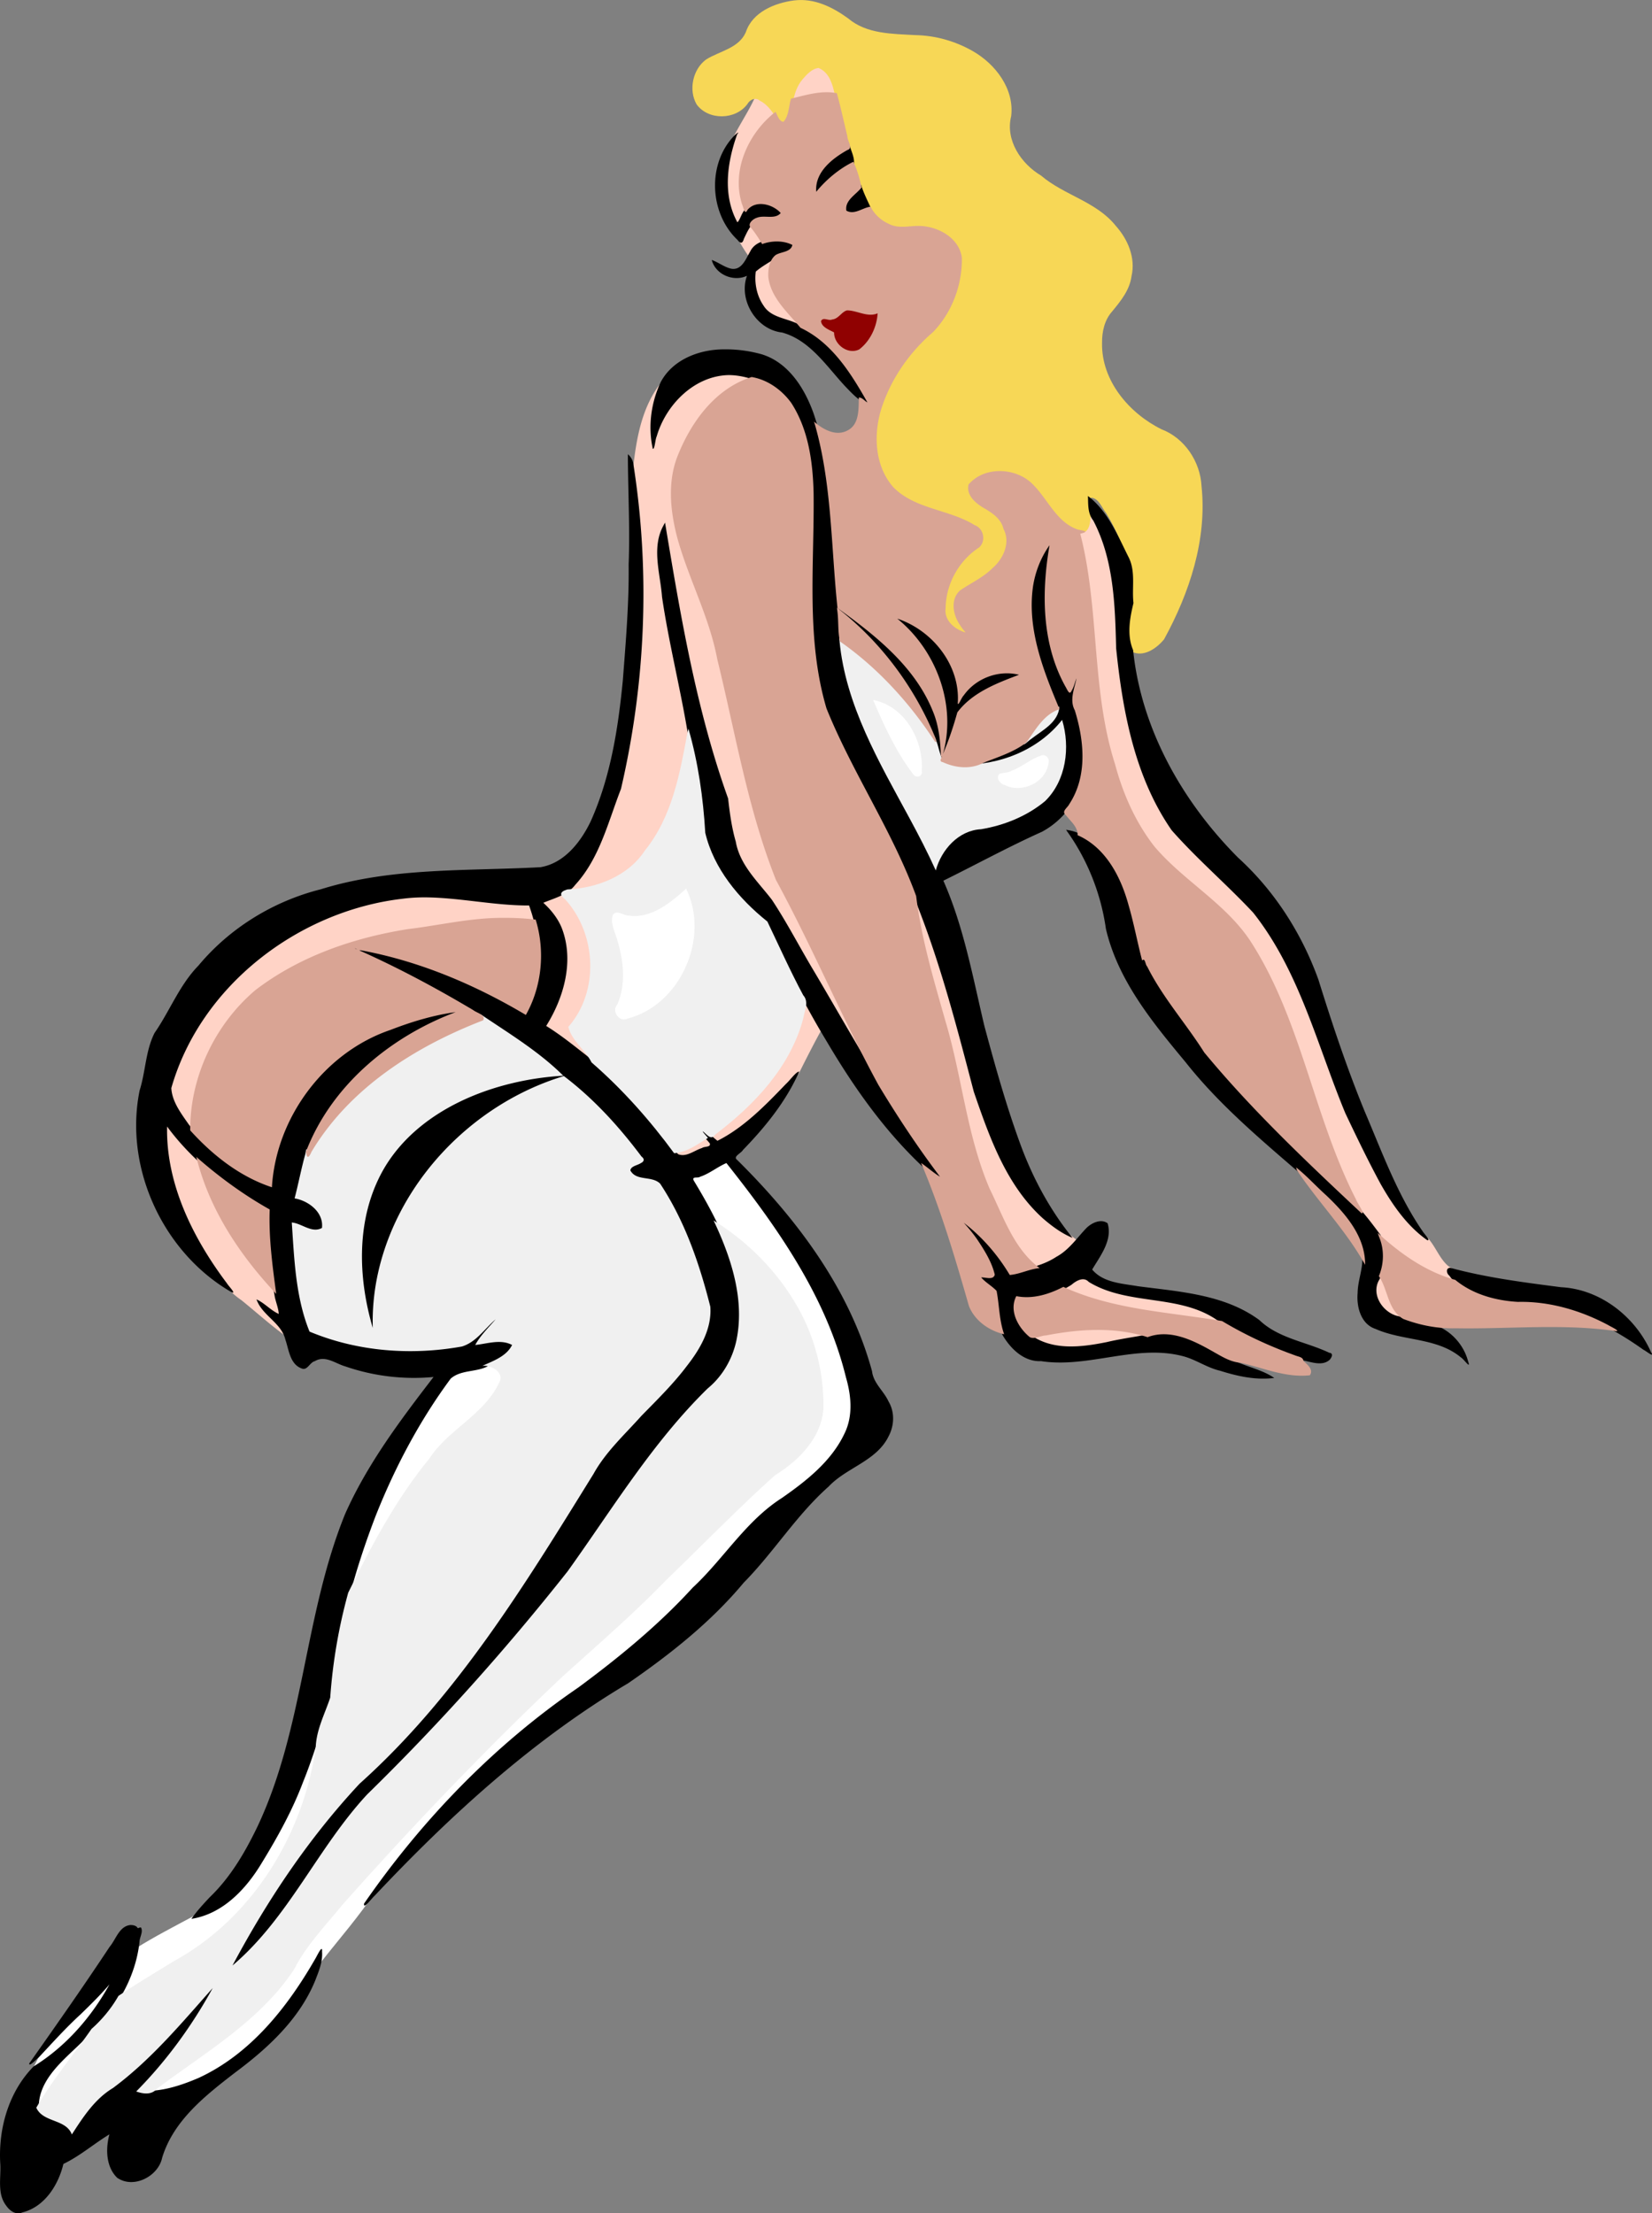
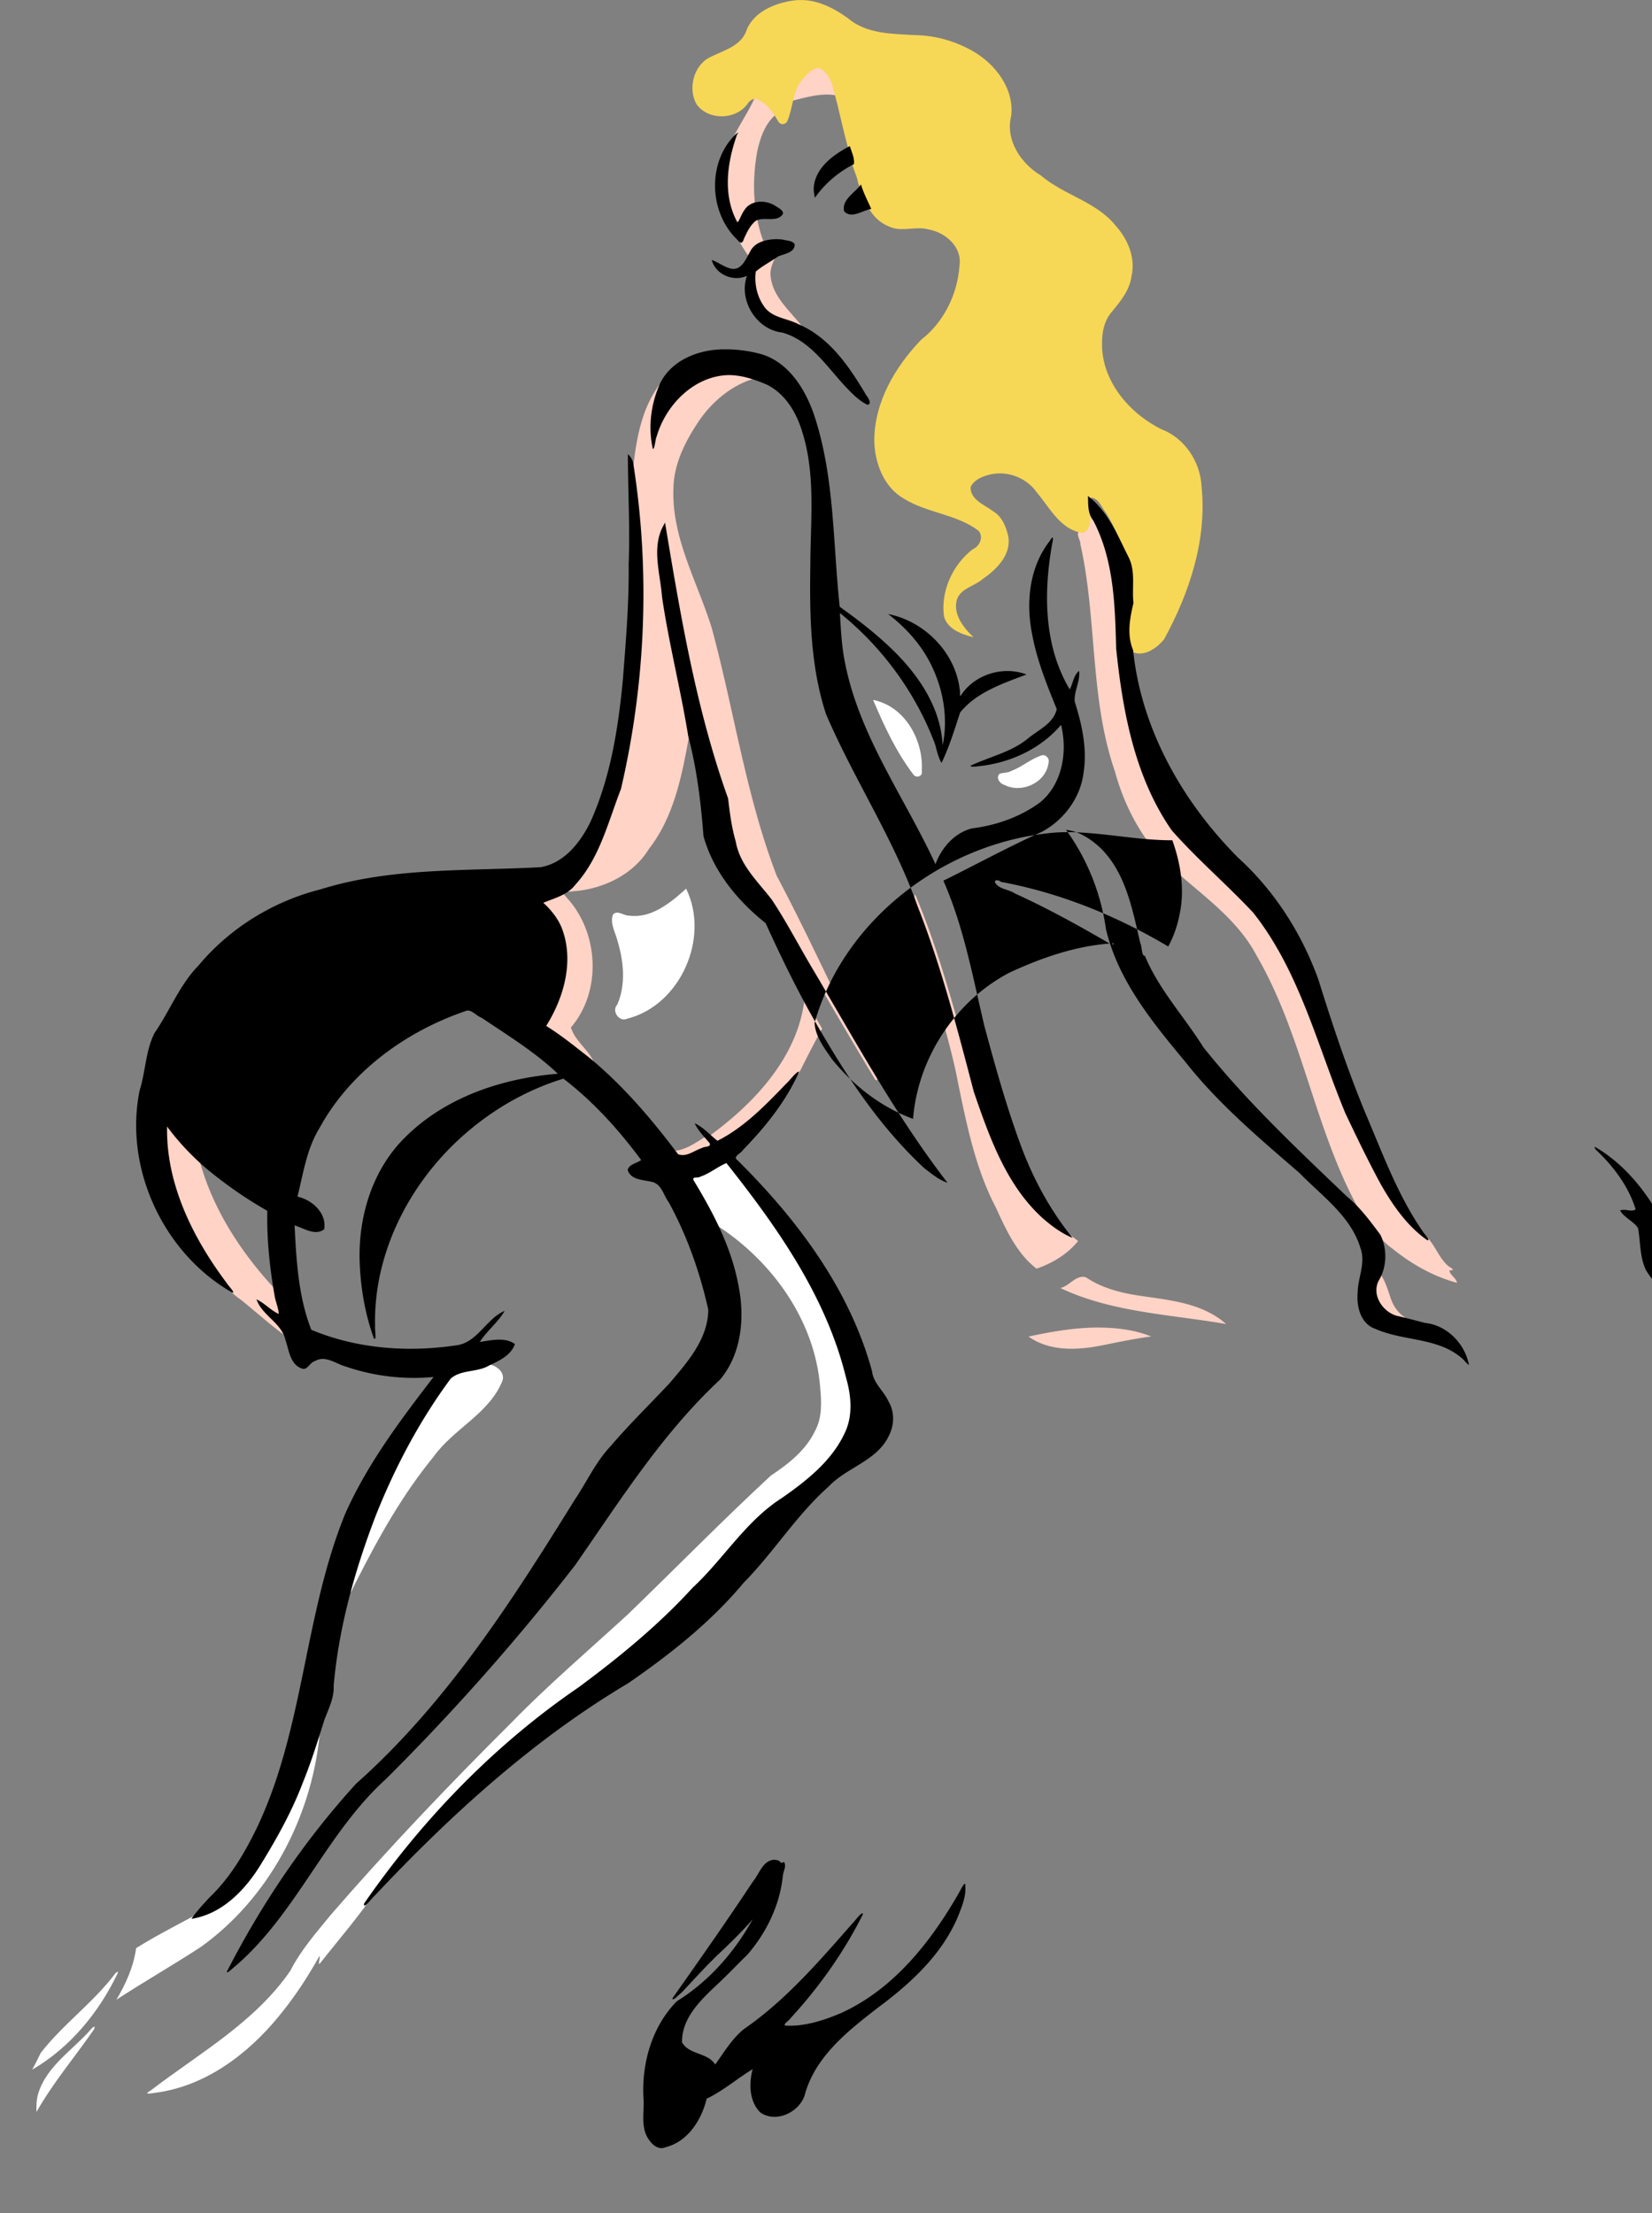
<svg xmlns="http://www.w3.org/2000/svg" height="1887.4pt" width="1409.2pt" viewBox="0 0 1409.187 1887.377">
  <rect x="0" y="0" width="1409.187" height="1887.377" fill="#808080" stroke="none" />
  <path d="M696.848 55.696c-12.508 5.027-20.145 17.828-22.613 30.617 13.053-3.119 26.617-7.578 40.084-4.771-2.043-9.953-5.772-23.921-17.471-25.846zm-52.797 27.16c-7.412 16.717-19.472 31.486-24.334 49.346-7.544 31.335 2.111 65.282 21.885 90.248 2.105-5.618 8.645-8.833 10.602-13.994-9.848-24.96-11.034-52.97-6.303-79.137 2.552-11.773 6.754-24.397 16.598-32.168-4.235-6.753-10.465-12.437-18.043-15.139l-.404.844zm15.775 135.84c-5.403 4.592-12.897 6.99-17.29 12.562-1.585 15.324 3.96 34.125 19.39 40.32 8.247 2.33 16.226 5.695 23.996 9.167-10.328-14.472-26.952-26.701-28.623-45.637-.613-6.535 2.54-12.428 5.277-18.088l-2.75 1.676zm-39.87 99.197c-29.982 1.543-54.223 26.807-61.987 54.644-1.016 5.396-.837-3.577-1.045-5-.676-13.772 3.047-27.115 7.298-39.997-1.34-.752-4.09 3.991-5.539 6.137-13.03 20.838-16.578 45.972-19.102 69.895 12.614 89.857 8.88 182.33-12.426 270.59-11.758 29.919-19.504 63.93-44.9 85.817.69 1.046 6.697-.075 9.578-.186 24.301-2.51 48.607-14.484 61.65-35.775 22.112-28.333 28.607-64.81 34.877-99.25-6.807-44.855-19.156-88.71-23.917-133.86-1.84-12.906-3.714-26.739 1.836-39.04 12.97 77.801 26.405 156.12 53.213 230.57 1.304 17.208 4.71 34.484 11.082 50.541 9.308 18.893 26.953 32.071 35.974 51.195 26.499 45.706 52.77 91.547 80.168 136.72 5.04 2.304-2.798-8.587-3.758-11.539-27.47-53.79-52.06-109.1-80.39-162.47-26.23-68.11-36.32-140.82-55.34-210.96-12.08-39.394-34.435-77.023-32.758-119.44.306-21.677 10.927-41.846 22.979-59.274 11.521-16.05 27.741-29.365 47.086-34.693-7.771-3.177-16.134-5.041-24.561-4.619zm308.95 118.82c-1.606 5.8.463 14.91-7.524 16.338-4.553 1.268.453 7.464.216 11.057 14.324 63.91 7.846 131.43 29.51 193.93 7.234 26.58 20.03 52.064 38.595 72.521 27.55 27.87 63.325 48.643 82.112 84.192 40.122 68.912 49.711 150.78 89.201 219.97 8.349 10.67 15.708 22.342 26.974 30.25 16.172 13.1 34.721 23.56 54.893 28.995-.835-4.244-6.009-6.644-6.549-10.523 6.445-.411.796-2.13-1.673-4.437-8.993-8.327-11.796-21.796-22.824-28.266-29.43-26.235-42.925-64.336-60.792-98.417-24.468-57.767-39.168-121.17-77.856-171.93-12.445-15.654-28.292-28.226-42.157-42.587-14.828-15.142-31.445-29.263-40.904-48.641-23.548-43.21-31.948-92.853-36.348-141.39-.36-38.693-3.248-79.633-24.246-113.33-.21.758-.418 1.517-.627 2.275zm-450.3 324.78c-5.733 3.615-13.17 3.995-18.7 8.356 18.829 13.462 25.018 38.789 20.98 60.73-2.547 16.02-8.819 31.388-17.756 44.94 15.776 9.449 29.575 21.709 44.4 32.482-4.243-12.22-16.723-19.404-20.535-31.801 25.987-30.358 23.919-78.771-1.729-108.67-2.059-1.867-4.21-5.962-6.66-6.035zm301.32 4.035c6.062 54.245 27.328 105.21 37.447 158.62 7.453 35.923 14.844 72.484 31.957 105.3 8.774 19.012 17.82 39.318 34.874 52.427 13.55-4.662 26.38-12.356 35.482-23.586-4.919-3.578-9.304-7.578-14.854-10.276-32.96-21.085-50.605-58.042-63.722-93.449-11.782-29.595-17.417-61.066-26.53-91.51-9.586-33.404-19.841-66.793-33.3-98.827-1.235-2.704-1.178-.237-1.354 1.302zm-421.3-2.261c-78.405 3.548-153.87 48.66-193.87 116.24-9.034 15.477-16.357 32.112-20.876 49.44 2.394 14.433 11.954 26.176 20.365 37.618-.882-49.11 23.11-98.388 63.38-126.99 42.16-28.828 92.697-42.931 143.01-48.311 28.584-5.57 57.963-8.617 86.913-4.968-1.92-5.263-2.098-12.48-5.697-16.398-31.211.863-61.937-7.331-93.217-6.631zm327.39 90.799c-5.64 42.17-34.303 77.152-66.372 103.42-4.9 4.042-9.947 7.904-15.061 11.672 3.327 2.02 6.564 8.463 10.635 4.564 25.899-14.817 46.736-36.9 66.452-58.833 6.357-12.637 12.714-25.286 19.605-37.654-4.943-8.727-10.21-17.274-14.824-26.186l-.434 3.012zm-545.4 103.36c-2.034 49.043 20.118 95.52 48.48 134.25 4.386 6.92 10.117 12.517 16.883 17.106 12.95 10.492 25.36 21.72 38.926 31.466-3.288-11.443-14.982-17.794-20.977-26.8 5.219 3.821 10.157 8.534 16.637 10.093-1.129-8.096-3.868-15.94-5.602-23.838-29.426-31.583-53.855-69.042-65.004-111.01-10.246-11.036-21.463-21.451-29.23-34.455l-.111 3.181zm461.25 11.836c-8.617 5.34-17.372 11.779-27.94 12.268 1.96 6.34 9.696 6.62 14.719 4.037 5.812-2.552 11.66-5.095 17.703-6.885 3.908-2.953-1.702-9.249-4.48-9.42zm574.63 118.28c-7.687 9.6-4.57 24.314 5.079 31.324 5.728 4.586 13.178 7.277 20.553 6.623-8.28-3.692-13.866-11.368-16.312-19.907-2.34-6.606-4.316-13.518-8.48-19.27l-.564.826-.275.404zm-253.17 1.275c-7.367.627-11.77 7.986-18.85 9.574 44.22 20.905 94.033 22.452 141.44 30.717-20.541-18.288-49.115-20.433-75.023-24.352-15.481-2.367-31.17-6.479-44.306-15.353a8.09 8.09 0 00-3.258-.586zm10.433 43.29c-19.027.343-37.845 3.675-56.398 7.683 18.594 13.2 42.756 11.587 63.969 7.256 13.509-2.749 27.048-5.53 40.684-7.344-15.196-6.112-31.995-7.777-48.254-7.596z" fill="#ffd3c6" />
  <path d="M677.548.327c-16.69 2.166-35.72 9.898-41.4 27.222-6.003 13.688-22.393 15.993-33.834 23.174-11.424 8.412-15.156 26.09-8.086 38.307 10.053 13.775 33.185 13.383 43.258-.223 2.163-3.829 6.937-6.218 10.666-2.923 7.456 3.711 11.705 10.95 15.805 17.775 1.967 3.53 6.882 2.563 7.928-1.133 4.714-11.43 4.219-24.984 12.66-34.816 3.553-4.19 8.204-9.292 13.762-9.736 11.85 5.027 12.546 19.574 15.775 30.219 3.925 15.994 7.298 32.163 12.262 47.857.43 6.675 4.45 12.726 5.53 19.45 4.565 14.578 10.796 31.578 26.313 37.566 10.92 5.336 22.912-.619 34.116 2.65 14.185 2.536 28.427 14.865 26.19 30.433-1.621 24.497-13.208 48.459-32.76 63.586-22.155 23.05-39.926 53.217-39.939 86.002.315 19.208 8.144 39.958 25.66 49.758 19.762 12.105 44.752 12.983 63.303 27.174 4.524 5.442.83 13.21-5.064 15.74-17.127 13.2-27.441 35.82-24.428 57.402 3.137 10.988 15.296 15.126 25.217 17.672-8.721-8.233-18.344-20.466-13.916-33.117 3.825-8.947 14.73-10.524 21.545-16.482 11.63-7.991 24.182-20.211 22.129-35.642-1.791-8.563-5.224-17.585-13.148-22.296-7.263-5.542-19.524-9.66-19.129-20.667 3.352-6.921 12.245-10.032 19.604-11.2 13.834-2.063 28.692 4.106 36.799 15.819 10.741 12.545 19.271 30.28 36.836 34.229 6.954 1.627 9.014-7.288 8.92-12.467 1.68-5.65-.867-11.915.463-17.271 6.802.461 9.198 8.624 13.035 13.238 9.334 15.203 15.998 32.003 20.572 49.203 1.798 10.959 3.248 22.398-.555 33.115-2.83 11.603-3.73 24.784 1.543 35.676 10.225 5.248 21.452-2.657 27.816-10.477 21.634-39.537 36.713-84.868 31.937-130.48-1.036-20.942-14.399-41.1-34.246-48.627-27.635-13.69-51.275-41.532-50.623-73.601-.103-9.592 2.058-19.584 8.75-27.018 7.279-8.818 14.852-18.181 16.392-29.913 3.627-15.553-3.117-31.472-13.46-42.944-16.437-20.632-44.162-26.096-63.676-42.8-17.12-10.16-30.68-30.27-25.51-50.72 2.78-23.338-13.5-44.5-32.9-55.537-14.83-8.45-31.62-13.225-48.72-13.548-19.6-1.165-41.55-.782-57.43-14.26-13.45-9.724-28.82-17.38-45.95-15.354z" fill="#f7d756" />
  <path d="M619.548 989.687c-9.785 3.87-17.802 12.19-28.574 12.867-4.24 3.15 1.394 8.528 2.818 11.557 5.986 9.852 11.118 20.267 16.746 30.258 47.648 30.384 84.634 81.37 89.105 138.87 1.135 12.336 1.77 25.523-4.3 36.822-7.915 16.68-22.807 28.331-37.81 38.303-41.603 38.488-81.235 79.043-122.02 118.38-33.182 30.461-67.535 59.721-99.017 92.012-53.218 52.95-105.08 107.33-154.25 164.06-12.423 15.222-25.605 30.12-34.555 47.748-30.123 43.92-77.782 70.43-119.23 102.2-6.746 3.866.171 2.373 4.072 1.903 42.41-5.527 78.706-32.726 105.17-65.093 13.282-16.038 24.753-33.515 34.878-51.693.824 2.572-2.51 10.266 1.362 5.216 15.705-20.025 32.613-39.145 46.58-60.459 49.396-68.825 110.41-129.57 180.87-176.8 33.587-25.758 66.238-53.02 94.751-84.399 25.68-24.907 44.952-56.932 76.447-75.312 21.797-16.278 45.117-35.01 52.961-62.27 5.59-19.625-2.103-39.582-7.22-58.42-19.629-61.99-58.09-115.65-98.09-166.05l-.698.29zm-204.74 173.63c-10.706 5.77-26.036 2.476-33.893 13.373-38.723 54.35-66.804 116.04-83.635 180.56.708 5.809 5.104-6.54 7.004-9.368 18.784-37.094 39.27-73.624 65.744-105.87 16.98-23.725 47.348-36.465 58.59-64.59 2.567-8.084-6.827-14.215-13.811-14.107zm-144.21 316.68c-11.398 35.142-25.2 69.785-45.13 100.96-13.046 23.513-32.424 47.591-60.306 53.005-16.437 8.827-33.471 17.576-49.033 27.336-2.128 15.713-8.776 30.38-16.824 43.982 23.639-15.386 48.15-29.424 71.772-44.813 58.007-41.425 94.103-109.7 101.46-180.04-.589-2.82.07-3.54-1.943-.425zm-172.1 202.7c-18.708 24.946-44.654 43.392-63.737 67.915-2.305 4.843-4.694 9.645-7.298 14.335 32.261-18.698 56.948-48.874 72.884-82.165.99-2.55-.765-.79-1.849-.085zm-19.816 46.58c-15.506 18.295-38.828 32.022-46.123 56.207-1.471 5.029-1.634 10.311-1.432 15.512 14.145-24.978 32.82-46.95 49.133-70.496.608-2.771 1.23-2.756-1.578-1.222z" fill="#fff" />
-   <path d="M626.668 115.387c-23.646 23.948-21.7 66.51 2.559 89.32 2.38 3.319 4.252 2.867 5.253-.873 2.643-5.66 5.415-11.918 10.467-15.7 7.008-3.572 17.544 1.897 22.752-5.456 1.21-3.394-4.216-5.57-6.818-7.432-8.218-4.985-20.921-4.726-26.184 4.387-2.288 2.921-3.833 8.6-5.709 9.904-12.766-23.273-8.698-51.18-.156-75.074 2.866-3.62-2.08.795-2.164.924zm97.205 9.748c-13.39 7.131-28.204 18.015-29.705 34.371-.237 3.074.318 6.132.998 9.116 8.472-12.147 20.075-21.942 33.262-28.673.628-5.394-2.022-10.352-3.498-15.37l-.885.466-.172.09zm9.434 33.54c-5.078 6.232-15.417 12.04-13.256 21.522 6.332 6.802 15.847-.938 23.159-2.03-2.691-6.071-6.712-13.722-8.775-20.86l-.637.77-.492.597zm-72.72 45.31c-7.894.469-16.932 2.702-20.661 10.502-3.688 6.138-7.154 16.27-16.186 14.648-6.009-1.331-10.852-5.442-16.61-7.459 3.253 12.51 18.565 18.921 30.045 13.512-7.405 20.675 8.003 45.914 29.914 48.355 23.412 6.38 37.48 28.078 53.066 45.018 5.945 6.27 12.043 12.943 19.848 16.652 4.18-.88.42-6.234-.988-8.043-14.279-24.124-31.199-49.35-57.973-60.725-9.935-5.249-23.194-5.38-29.689-15.77-5.78-8.344-7.95-19.182-6.656-29.067 5.783-5.025 12.775-8.468 18.982-12.883 4.936-2.303 14.224-3.03 14.221-10.227-1.234-3.287-6.713-3.211-10.039-4.148a38.133 38.133 0 00-7.273-.365zm-43.042 93.928c-20.815.002-43.531 8.524-53.832 27.721-8.367 17.514-11.093 38.142-6.86 57.111 1.739.457 1.955-7.747 3.328-10.646 7.828-26.883 31.878-51.45 61.051-52.234 11.437-.065 22.501 3.676 32.928 8.172 15.903 7.865 25.324 24.005 30.227 40.445 11.454 36.335 6.976 74.926 6.87 112.4-.712 42.923-.152 86.95 13.364 128.12 23.847 55.584 57.805 106.43 78.046 163.6 20.232 51.442 34.033 105.07 48.02 158.44 13.335 38.716 27.705 79.807 58.976 108 7.624 6.615 15.925 12.742 25.293 16.621-19.223-23.7-33.875-50.857-44.413-79.489-12.187-33.154-21.68-67.205-30.854-101.28-9.898-41.714-17.536-84.433-34.975-123.87 28.062-13.836 55.533-28.89 84.053-41.695 19-10.195 33.069-29.28 35.615-50.866 3.08-20.365-1.55-40.923-7.659-60.245-.655-8.932 4.86-17.109 3.778-26.11-4.915 3.912-5.093 10.615-8.016 15.724-21.78-36.344-22.322-80.88-15.425-121.51.676-4.194 2.877-12.35-1.657-4.926-17.479 22.344-20.456 52.696-14.897 79.78 4.054 22.01 12.553 42.934 20.906 63.509-2.732 12.513-16.227 17.93-25.096 25.527-14.056 11.315-32.371 15.159-48.371 22.748-.393 1.466 5.258.559 7.545.377 26.364-2.866 52.26-14.787 69.596-35.189 5.714 22.813 1.194 50.474-17.889 66.113-16.904 12.403-37.22 19.556-57.906 22.131-14.96 3.662-26.148 16.491-31.318 30.559-26.207-56.773-64.718-108.93-77.047-171.21-2.945-14.146-3.627-28.59-4.484-42.967 36.308 29.257 64.884 68.326 81.217 111.95 1.452 5.416 2.717 10.958 5.445 15.916 6.698-13.781 11.15-28.6 15.893-43.023 14.166-17.489 36.402-24.702 56.625-32.445-19.8-7.546-44.01-.199-55.777 17.553-1.58 2.828-.57-3.398-1.193-4.713-3.607-31.576-30.191-58.409-61.035-64.367 16.469 12.641 30.64 28.811 38.837 48.011 8.829 19.864 12.052 42.48 7.647 63.938-1.63-34.003-22.912-63.385-47.164-85.695-12.706-11.838-26.532-22.4-40.648-32.488-5.935-54.913-4.273-111.71-22.217-164.65-7.588-21.462-21.496-43.76-44.518-50.699-10.4-2.871-21.213-4.332-32.007-4.136zm-81.947 91.996c.156 30.5 1.821 60.99.652 91.49.379 33.008-2.442 65.99-4.969 98.865-3.985 40.975-10.459 82.512-27.486 120.32-8.48 17.546-22.425 35.513-42.721 38.934-62.6 3.445-126.85-.1-187.47 18.85-40.416 10.16-77.613 32.99-104.32 65.051-16.16 16.523-24.419 38.65-37.432 57.424-7.741 15.277-7.63 32.935-12.74 49.012-13.511 66.214 20.15 138.53 78.481 172.13 4.432 1.863-2.9-5.56-4.012-7.591-28.908-38.434-52.038-84.634-51.068-133.74 9.602 13.03 20.872 24.918 33.078 35.486 16.388 13.61 33.887 25.91 52.432 36.406-.53 24.64 2.128 49.333 6.416 73.555 1 4.635 3.25 10.362 3.326 14.393-6.956-3.119-12.002-9.264-18.965-12.416 4.854 13.88 21.15 19.803 24.662 34.414 2.946 8.525 3.859 20.775 13.68 24.41 5.024 2.305 6.883-5.006 11.445-6.164 8.933-5.296 17.606 2.153 26.06 4.516 24.03 8.312 49.853 11.375 75.167 9.003-28.24 36.675-56.454 74.178-75.37 116.68-35.196 86.364-35 183.24-75.357 267.82-10.453 21.523-22.799 42.451-40.148 59.116-5.543 5.866-11.02 11.837-15.659 18.463 26.754-4.132 46.693-25.478 59.978-47.65 13.48-21.98 26.037-44.624 35.172-68.807 7.044-17.29 12.596-35.11 18.171-52.888 3.52-9.602 8.596-19.004 8.008-29.515 4.408-49.79 18.034-98.475 35.954-145.09 16.42-41.303 37.45-81.025 63.892-116.75 9.148-7.983 22.745-5.083 32.869-11.24 8.577-3.959 18.59-8.667 21.949-18.252-8.876-6.137-20.205-3.196-30.012-1.75 6.11-9.6 15.546-16.635 21.205-26.54-15.97 6.821-23.228 27.366-41.62 29.453-41.263 6.113-84.538 2.889-123.28-13.286-11.112-28.158-12.824-59.562-14.275-89.002 7.782 2.202 17.312 9.201 25.219 3.3 2.36-13.808-10.25-25.166-22.777-27.847 4.964-19.804 7.84-40.618 18.675-58.302 26.333-48.244 73.663-82.606 125.11-100.1 4.34-1.76 8.904 4.426 13.322 5.865 22.287 15.042 45.444 29.131 65.014 47.73-47.546 3.814-96.238 20.086-130.51 54.438-28.447 28.167-40.434 69.462-38.431 108.79.997 21.223 4.776 42.513 12.026 62.464 2.595 2.31.669-7.296 1-10.23-1.62-64.652 31.739-126.96 80.903-167.7 23.42-19.553 50.55-34.659 79.729-43.57 25.58 19.52 47.217 43.615 66.355 69.385-3.631 2.845-10.39 3.418-11.5 8.533 2.82 8.827 13.645 8.24 20.93 10.174 8.052 1.914 9.684 11.481 14.075 17.291 15.688 28.611 26.59 59.786 33.733 91.576-.202 25.092-17.851 44.902-33.184 62.92-16.692 17.833-34.28 34.918-50.158 53.542-12.79 13.542-20.5 30.841-30.87 46.171-53.57 86.425-109.54 173.49-186.12 241.56-43.892 48.097-80.716 102.55-110.37 160.45-.082 2.2 5.66-3.65 7.764-5.185 52.007-45.042 76.885-112.72 127.68-158.88 57.687-57.336 111.75-118.37 161.64-182.59 38.223-54.935 74.341-112.42 123.68-158.3 18.617-22.22 21.256-53.532 15.561-81.008-6.038-32.039-21.337-61.293-38.094-88.887-1.595-3.769 3.689-1.654 5.43-3.084 8.094-2.684 14.72-8.349 22.5-11.705 43.39 54.714 85.152 113.92 101.97 182.69 4.547 15.621 6.189 32.962-1.251 48.012-11.166 23.64-32.487 40.341-53.43 54.945-30.743 19.602-49.732 52.017-76.012 76.412-29.13 31.887-62.71 59.398-97.361 85.027-71.955 49.177-133.49 112.86-182.99 184.42-.77 5.566 6.643-4.725 9.157-6.847 64.514-68.556 134.92-132.83 216.15-181.07 35.912-24.765 70.528-52.14 98.576-85.781 25.637-25.961 44.951-57.62 72.369-81.901 15.265-16.304 40.935-21.736 51.213-42.952 4.87-9.209 5.318-20.583-.096-29.68-4.106-9.013-12.87-15.504-14.052-25.712-19.075-70.115-64.126-129.89-115.11-180.3-3.824-2.795 3.43-5.54 4.973-8.39 19.128-19.693 36.896-41.608 47.996-66.848-2.677-.029-7.747 7.315-11.264 10.465-17.494 18.211-35.93 37.24-58.468 48.531-6.414-5.054-11.91-11.443-19.432-14.959 3.035 6.582 8.315 11.627 12.824 17.041 1.408 3.673-4.65 2.498-6.496 4.059-6.516 1.964-13.491 8.217-20.557 5.234-22.126-29.483-46.36-57.9-74.804-81.59-12.285-9.576-24.36-19.508-37.622-27.734 14.888-23.78 23.65-54.27 13.973-81.64-3.118-9.091-9.682-17.299-16.43-23.364 9.557-4.055 20.554-6.586 27.229-15.307 20.88-22.766 28.088-53.799 39.02-81.808 21.118-90.55 24.997-185.27 10.554-277.14-.431-3.255-2.204-6.137-4.641-8.29l-.006 2.56zm392.51 35.273c.124 6.593.15 13.296 4.462 18.691 17.577 33.46 18.577 72.108 19.53 109.04 5.557 53.878 15.866 109.74 47.345 155.09 21.804 24.75 47.042 46.213 69.528 70.254 39.585 49.931 54.595 113.15 78.615 171.03 9.662 20.366 19.485 40.755 30.252 60.605 10.242 17.977 22.517 35.67 39.611 47.688 3.495.688-2.933-5.666-4.24-8.053-21.323-31.09-34.242-66.977-48.984-101.47-15.112-36.73-27.698-74.443-39.497-112.36-14.19-39.548-37.438-75.976-68.6-104.3-47.389-47.573-82.617-109.54-89.569-177.04-5.462-12.872-2.797-27.169.314-40.12-1.46-12.75 1.919-26.313-3.818-38.392-9.492-18.769-17.737-39.697-35.018-52.879l.069 2.2zm-362.22 23.051c-10.326 18.852-2.621 40.932-1.161 60.82 5.852 39.88 15.964 79.036 22.364 118.77 7.328 27.86 10.8 56.592 12.996 85.217 8.301 30.027 29.037 55.106 53.05 74.23 15.648 34.56 32.517 68.586 52.2 101.04 23.107 39.141 49.684 76.847 83.105 107.88 6.195 4.775 12.329 9.912 19.848 12.486-43.39-56.15-77.4-118.67-113.42-179.62-12.34-20.46-23.24-41.82-36.42-61.74-11.86-15.49-27.35-29.54-30.84-49.68-3.47-11.968-5.132-24.415-6.513-36.704-27.26-76.013-40.581-155.9-53.814-235.28l-1.389 2.545zm344.85 261.38c17.253 24.435 28.449 52.915 32.624 82.466 10.25 43.971 39.73 79.755 67.928 113.67 28.115 35.622 62.984 65.004 97.168 94.5 19.047 19.675 43.845 36.701 52.074 64.174 4.627 12.666-2.345 25.333-2.45 38.171-1.058 11.788 2.761 26.597 15.274 30.672 23.506 10.46 52.354 7.21 72.832 24.296 2.646 1.523 8.804 10.795 6.129 3.359-4.365-16.853-19.25-31.05-36.84-32.778-8.159-2.18-16.238-4.281-24.437-6.168-12.031-3.713-21.402-18.266-14.764-30.236 6.831-11.498 7.191-26.938 1.161-38.824-8.682-11.67-17.308-23.386-28.623-32.697-42.528-40.606-85.592-81.15-122.33-127.18-16.374-26.215-38.01-49.229-49.92-78.044-2.868.637-2.364-7.78-3.847-10.656-6.777-28.735-12.407-60.647-34.773-81.93-7.977-7.253-17.624-13.476-28.556-14.766l1.354 1.969zm-548.71 55.62c29.8.135 59.66 7.083 89.293 6.935 7.087 19.879 10.63 41.472 6.343 62.404-1.851 9.816-5.041 19.384-9.851 28.182-43.996-26.133-92.234-45.751-142.59-55.076-1.393-1.463-6.09-2.602-5.035.79 3.524 5.552 11.567 5.474 16.693 8.987 27.787 12.64 54.53 27.401 80.887 42.785-29.691 2.276-58.416 12.301-85.293 24.764-46.163 24.108-78.263 72.825-82.312 124.73-27.188-9.825-50.888-28.403-69.04-50.693-6.484-9.344-14.363-19.483-14.983-31.167 24.923-87.309 108.25-151.08 197.18-161.45 6.221-.814 12.442-1.173 18.704-1.188zm39.182 95.563c-2.972.864.505-2.553 0 0zm411.31 175.22c14.928 14.004 27.957 31.215 34.025 50.926-3.638 2.56-9.047-.856-13.301.967 3.745 6.332 11.644 9.172 15.357 15.08 2.095 11.852 1.37 24.84 6.792 35.84 6.83 11.532 18.227 22.598 32.562 21.893 41.044 6.33 82.053-15.254 122.55-3.826 10.41 3.044 19.534 9.582 30.312 12.047 14.83 4.71 30.518 8.149 46.14 6.12-12.057-8.293-27.358-9.84-39.51-17.864-18.84-9.557-38.213-24.002-60.566-20.937-14.113 3.316-28.614 4.861-42.773 8.232-21.263 4.29-45.475 7.429-64.385-5.732-8.745-7.286-16.49-19.671-11.611-31.221 16.082 2.525 32.404-3.39 45.828-11.878 3.88-3.328 10.343-7.312 14.726-2.524 33.592 20.649 77.417 10.015 109.97 32.914 21.966 14.762 46.71 25.019 71.578 33.834 7.577 1.2 17.497 5.693 24.092-.373 1.626-1.906 3.46-5.504-.44-5.928-19.769-9.426-43.294-12.207-59.634-27.897-29.868-21.985-68.29-24.173-103.73-28.853-13.354-2.33-29.51-2.946-38.854-14.213 6.73-11.446 17.544-24.892 13.158-39.445-5.82-4.28-14.135-.159-18.613 4.615-7.929 8.44-14.595 18.269-25.016 23.926-8.103 5.332-17.156 8.236-26.522 10.368-4.03 1.226-8.06 2.578-12.265 3.07-12.487-20.283-29.042-38.802-49.612-50.97-2.43-1.224-.847.695-.263 1.83zm424.64 45.146c-4.093 0-3.307 4.88-.868 6.65 7.043 10.277 19.214 15.542 30.673 19.49 14.655 4.97 30.25 4.958 45.492 5.63 32.77 3.635 62.903 19.218 89.486 38.144 2.325 1.02 9.795 7.425 6.36 1.891-13.395-30.162-43.198-53.584-76.724-55.277-31.698-4.096-63.578-8.14-94.419-16.528zm-1125.4 560.4c-9.978.57-12.785 12.26-18.242 18.632-22.215 33.562-45.38 66.582-68.563 99.411-.33 3.432 5.952-3.514 8.164-5.185 11.621-12.412 23.012-25.118 35.592-36.629 8.51-8.241 16.983-16.552 24.682-25.568-15.438 27.976-37.32 53.034-64.71 69.958-21.283 21.6-30.232 53.1-28.464 82.9.777 11.878-2.844 25.418 4.951 35.676 3.087 4.491 8.324 8.436 13.947 5.916 18.95-4.71 30.68-23.378 34.96-41.33 14.09-6.745 26-17.193 39.257-25.232-3.34 12.282-3.006 27.652 6.612 37.023 13.974 9.677 34.98-1.166 38.33-16.92 9.52-31.75 36.846-53.152 61.986-72.572 28.122-20.894 55.219-45.782 68.698-78.904 3.009-7.828 6.437-15.919 5.743-24.454.605-7.041-4.555 4.286-6.076 6.633-23.7 41.166-55.134 80.768-99.264 101.1-15.14 6.481-31.67 11.889-48.107 10.965-2.762-.788 3.583-4.497 4.592-6.559 24.394-26.476 45.43-56.294 61.568-88.44-.734-3.172-6.73 5.852-9.478 8.382-28.31 32.28-56.741 65.244-92.303 89.757-10.066 8.193-17.061 20.12-24.266 30.049-6.472-10.337-22.286-8.163-28.281-18.918-.392-20.66 15.914-36.053 29.778-49.133 8.964-8.345 17.357-17.212 26.093-25.76 16.12-18.676 27.435-41.947 30.055-66.604.114-3.818 3.304-8.479 1.238-12.036-1.691-.42-2.371 1.674-3.523-.55-1.388-1.116-3.207-1.586-4.967-1.519z" />
-   <path d="M722.208 262.697c-5.387.58-7.774 8.152-13.896 7.934-3.579-.108-8.384-1.93-9.879 2.611-.876 5.972 6.522 8.945 10.723 11.38 1.21 5.863 4.739 12.3 10.762 14.925 6.668 3.588 15.583 1.511 19.65-5.006 7.182-8.464 11.374-19.493 11.17-30.63-9.048 6.222-18.963-1.518-28.529-1.214z" fill="#900101" />
+   <path d="M626.668 115.387c-23.646 23.948-21.7 66.51 2.559 89.32 2.38 3.319 4.252 2.867 5.253-.873 2.643-5.66 5.415-11.918 10.467-15.7 7.008-3.572 17.544 1.897 22.752-5.456 1.21-3.394-4.216-5.57-6.818-7.432-8.218-4.985-20.921-4.726-26.184 4.387-2.288 2.921-3.833 8.6-5.709 9.904-12.766-23.273-8.698-51.18-.156-75.074 2.866-3.62-2.08.795-2.164.924zm97.205 9.748c-13.39 7.131-28.204 18.015-29.705 34.371-.237 3.074.318 6.132.998 9.116 8.472-12.147 20.075-21.942 33.262-28.673.628-5.394-2.022-10.352-3.498-15.37l-.885.466-.172.09zm9.434 33.54c-5.078 6.232-15.417 12.04-13.256 21.522 6.332 6.802 15.847-.938 23.159-2.03-2.691-6.071-6.712-13.722-8.775-20.86l-.637.77-.492.597zm-72.72 45.31c-7.894.469-16.932 2.702-20.661 10.502-3.688 6.138-7.154 16.27-16.186 14.648-6.009-1.331-10.852-5.442-16.61-7.459 3.253 12.51 18.565 18.921 30.045 13.512-7.405 20.675 8.003 45.914 29.914 48.355 23.412 6.38 37.48 28.078 53.066 45.018 5.945 6.27 12.043 12.943 19.848 16.652 4.18-.88.42-6.234-.988-8.043-14.279-24.124-31.199-49.35-57.973-60.725-9.935-5.249-23.194-5.38-29.689-15.77-5.78-8.344-7.95-19.182-6.656-29.067 5.783-5.025 12.775-8.468 18.982-12.883 4.936-2.303 14.224-3.03 14.221-10.227-1.234-3.287-6.713-3.211-10.039-4.148a38.133 38.133 0 00-7.273-.365zm-43.042 93.928c-20.815.002-43.531 8.524-53.832 27.721-8.367 17.514-11.093 38.142-6.86 57.111 1.739.457 1.955-7.747 3.328-10.646 7.828-26.883 31.878-51.45 61.051-52.234 11.437-.065 22.501 3.676 32.928 8.172 15.903 7.865 25.324 24.005 30.227 40.445 11.454 36.335 6.976 74.926 6.87 112.4-.712 42.923-.152 86.95 13.364 128.12 23.847 55.584 57.805 106.43 78.046 163.6 20.232 51.442 34.033 105.07 48.02 158.44 13.335 38.716 27.705 79.807 58.976 108 7.624 6.615 15.925 12.742 25.293 16.621-19.223-23.7-33.875-50.857-44.413-79.489-12.187-33.154-21.68-67.205-30.854-101.28-9.898-41.714-17.536-84.433-34.975-123.87 28.062-13.836 55.533-28.89 84.053-41.695 19-10.195 33.069-29.28 35.615-50.866 3.08-20.365-1.55-40.923-7.659-60.245-.655-8.932 4.86-17.109 3.778-26.11-4.915 3.912-5.093 10.615-8.016 15.724-21.78-36.344-22.322-80.88-15.425-121.51.676-4.194 2.877-12.35-1.657-4.926-17.479 22.344-20.456 52.696-14.897 79.78 4.054 22.01 12.553 42.934 20.906 63.509-2.732 12.513-16.227 17.93-25.096 25.527-14.056 11.315-32.371 15.159-48.371 22.748-.393 1.466 5.258.559 7.545.377 26.364-2.866 52.26-14.787 69.596-35.189 5.714 22.813 1.194 50.474-17.889 66.113-16.904 12.403-37.22 19.556-57.906 22.131-14.96 3.662-26.148 16.491-31.318 30.559-26.207-56.773-64.718-108.93-77.047-171.21-2.945-14.146-3.627-28.59-4.484-42.967 36.308 29.257 64.884 68.326 81.217 111.95 1.452 5.416 2.717 10.958 5.445 15.916 6.698-13.781 11.15-28.6 15.893-43.023 14.166-17.489 36.402-24.702 56.625-32.445-19.8-7.546-44.01-.199-55.777 17.553-1.58 2.828-.57-3.398-1.193-4.713-3.607-31.576-30.191-58.409-61.035-64.367 16.469 12.641 30.64 28.811 38.837 48.011 8.829 19.864 12.052 42.48 7.647 63.938-1.63-34.003-22.912-63.385-47.164-85.695-12.706-11.838-26.532-22.4-40.648-32.488-5.935-54.913-4.273-111.71-22.217-164.65-7.588-21.462-21.496-43.76-44.518-50.699-10.4-2.871-21.213-4.332-32.007-4.136zm-81.947 91.996c.156 30.5 1.821 60.99.652 91.49.379 33.008-2.442 65.99-4.969 98.865-3.985 40.975-10.459 82.512-27.486 120.32-8.48 17.546-22.425 35.513-42.721 38.934-62.6 3.445-126.85-.1-187.47 18.85-40.416 10.16-77.613 32.99-104.32 65.051-16.16 16.523-24.419 38.65-37.432 57.424-7.741 15.277-7.63 32.935-12.74 49.012-13.511 66.214 20.15 138.53 78.481 172.13 4.432 1.863-2.9-5.56-4.012-7.591-28.908-38.434-52.038-84.634-51.068-133.74 9.602 13.03 20.872 24.918 33.078 35.486 16.388 13.61 33.887 25.91 52.432 36.406-.53 24.64 2.128 49.333 6.416 73.555 1 4.635 3.25 10.362 3.326 14.393-6.956-3.119-12.002-9.264-18.965-12.416 4.854 13.88 21.15 19.803 24.662 34.414 2.946 8.525 3.859 20.775 13.68 24.41 5.024 2.305 6.883-5.006 11.445-6.164 8.933-5.296 17.606 2.153 26.06 4.516 24.03 8.312 49.853 11.375 75.167 9.003-28.24 36.675-56.454 74.178-75.37 116.68-35.196 86.364-35 183.24-75.357 267.82-10.453 21.523-22.799 42.451-40.148 59.116-5.543 5.866-11.02 11.837-15.659 18.463 26.754-4.132 46.693-25.478 59.978-47.65 13.48-21.98 26.037-44.624 35.172-68.807 7.044-17.29 12.596-35.11 18.171-52.888 3.52-9.602 8.596-19.004 8.008-29.515 4.408-49.79 18.034-98.475 35.954-145.09 16.42-41.303 37.45-81.025 63.892-116.75 9.148-7.983 22.745-5.083 32.869-11.24 8.577-3.959 18.59-8.667 21.949-18.252-8.876-6.137-20.205-3.196-30.012-1.75 6.11-9.6 15.546-16.635 21.205-26.54-15.97 6.821-23.228 27.366-41.62 29.453-41.263 6.113-84.538 2.889-123.28-13.286-11.112-28.158-12.824-59.562-14.275-89.002 7.782 2.202 17.312 9.201 25.219 3.3 2.36-13.808-10.25-25.166-22.777-27.847 4.964-19.804 7.84-40.618 18.675-58.302 26.333-48.244 73.663-82.606 125.11-100.1 4.34-1.76 8.904 4.426 13.322 5.865 22.287 15.042 45.444 29.131 65.014 47.73-47.546 3.814-96.238 20.086-130.51 54.438-28.447 28.167-40.434 69.462-38.431 108.79.997 21.223 4.776 42.513 12.026 62.464 2.595 2.31.669-7.296 1-10.23-1.62-64.652 31.739-126.96 80.903-167.7 23.42-19.553 50.55-34.659 79.729-43.57 25.58 19.52 47.217 43.615 66.355 69.385-3.631 2.845-10.39 3.418-11.5 8.533 2.82 8.827 13.645 8.24 20.93 10.174 8.052 1.914 9.684 11.481 14.075 17.291 15.688 28.611 26.59 59.786 33.733 91.576-.202 25.092-17.851 44.902-33.184 62.92-16.692 17.833-34.28 34.918-50.158 53.542-12.79 13.542-20.5 30.841-30.87 46.171-53.57 86.425-109.54 173.49-186.12 241.56-43.892 48.097-80.716 102.55-110.37 160.45-.082 2.2 5.66-3.65 7.764-5.185 52.007-45.042 76.885-112.72 127.68-158.88 57.687-57.336 111.75-118.37 161.64-182.59 38.223-54.935 74.341-112.42 123.68-158.3 18.617-22.22 21.256-53.532 15.561-81.008-6.038-32.039-21.337-61.293-38.094-88.887-1.595-3.769 3.689-1.654 5.43-3.084 8.094-2.684 14.72-8.349 22.5-11.705 43.39 54.714 85.152 113.92 101.97 182.69 4.547 15.621 6.189 32.962-1.251 48.012-11.166 23.64-32.487 40.341-53.43 54.945-30.743 19.602-49.732 52.017-76.012 76.412-29.13 31.887-62.71 59.398-97.361 85.027-71.955 49.177-133.49 112.86-182.99 184.42-.77 5.566 6.643-4.725 9.157-6.847 64.514-68.556 134.92-132.83 216.15-181.07 35.912-24.765 70.528-52.14 98.576-85.781 25.637-25.961 44.951-57.62 72.369-81.901 15.265-16.304 40.935-21.736 51.213-42.952 4.87-9.209 5.318-20.583-.096-29.68-4.106-9.013-12.87-15.504-14.052-25.712-19.075-70.115-64.126-129.89-115.11-180.3-3.824-2.795 3.43-5.54 4.973-8.39 19.128-19.693 36.896-41.608 47.996-66.848-2.677-.029-7.747 7.315-11.264 10.465-17.494 18.211-35.93 37.24-58.468 48.531-6.414-5.054-11.91-11.443-19.432-14.959 3.035 6.582 8.315 11.627 12.824 17.041 1.408 3.673-4.65 2.498-6.496 4.059-6.516 1.964-13.491 8.217-20.557 5.234-22.126-29.483-46.36-57.9-74.804-81.59-12.285-9.576-24.36-19.508-37.622-27.734 14.888-23.78 23.65-54.27 13.973-81.64-3.118-9.091-9.682-17.299-16.43-23.364 9.557-4.055 20.554-6.586 27.229-15.307 20.88-22.766 28.088-53.799 39.02-81.808 21.118-90.55 24.997-185.27 10.554-277.14-.431-3.255-2.204-6.137-4.641-8.29l-.006 2.56zm392.51 35.273c.124 6.593.15 13.296 4.462 18.691 17.577 33.46 18.577 72.108 19.53 109.04 5.557 53.878 15.866 109.74 47.345 155.09 21.804 24.75 47.042 46.213 69.528 70.254 39.585 49.931 54.595 113.15 78.615 171.03 9.662 20.366 19.485 40.755 30.252 60.605 10.242 17.977 22.517 35.67 39.611 47.688 3.495.688-2.933-5.666-4.24-8.053-21.323-31.09-34.242-66.977-48.984-101.47-15.112-36.73-27.698-74.443-39.497-112.36-14.19-39.548-37.438-75.976-68.6-104.3-47.389-47.573-82.617-109.54-89.569-177.04-5.462-12.872-2.797-27.169.314-40.12-1.46-12.75 1.919-26.313-3.818-38.392-9.492-18.769-17.737-39.697-35.018-52.879l.069 2.2zm-362.22 23.051c-10.326 18.852-2.621 40.932-1.161 60.82 5.852 39.88 15.964 79.036 22.364 118.77 7.328 27.86 10.8 56.592 12.996 85.217 8.301 30.027 29.037 55.106 53.05 74.23 15.648 34.56 32.517 68.586 52.2 101.04 23.107 39.141 49.684 76.847 83.105 107.88 6.195 4.775 12.329 9.912 19.848 12.486-43.39-56.15-77.4-118.67-113.42-179.62-12.34-20.46-23.24-41.82-36.42-61.74-11.86-15.49-27.35-29.54-30.84-49.68-3.47-11.968-5.132-24.415-6.513-36.704-27.26-76.013-40.581-155.9-53.814-235.28l-1.389 2.545zm344.85 261.38c17.253 24.435 28.449 52.915 32.624 82.466 10.25 43.971 39.73 79.755 67.928 113.67 28.115 35.622 62.984 65.004 97.168 94.5 19.047 19.675 43.845 36.701 52.074 64.174 4.627 12.666-2.345 25.333-2.45 38.171-1.058 11.788 2.761 26.597 15.274 30.672 23.506 10.46 52.354 7.21 72.832 24.296 2.646 1.523 8.804 10.795 6.129 3.359-4.365-16.853-19.25-31.05-36.84-32.778-8.159-2.18-16.238-4.281-24.437-6.168-12.031-3.713-21.402-18.266-14.764-30.236 6.831-11.498 7.191-26.938 1.161-38.824-8.682-11.67-17.308-23.386-28.623-32.697-42.528-40.606-85.592-81.15-122.33-127.18-16.374-26.215-38.01-49.229-49.92-78.044-2.868.637-2.364-7.78-3.847-10.656-6.777-28.735-12.407-60.647-34.773-81.93-7.977-7.253-17.624-13.476-28.556-14.766l1.354 1.969zc29.8.135 59.66 7.083 89.293 6.935 7.087 19.879 10.63 41.472 6.343 62.404-1.851 9.816-5.041 19.384-9.851 28.182-43.996-26.133-92.234-45.751-142.59-55.076-1.393-1.463-6.09-2.602-5.035.79 3.524 5.552 11.567 5.474 16.693 8.987 27.787 12.64 54.53 27.401 80.887 42.785-29.691 2.276-58.416 12.301-85.293 24.764-46.163 24.108-78.263 72.825-82.312 124.73-27.188-9.825-50.888-28.403-69.04-50.693-6.484-9.344-14.363-19.483-14.983-31.167 24.923-87.309 108.25-151.08 197.18-161.45 6.221-.814 12.442-1.173 18.704-1.188zm39.182 95.563c-2.972.864.505-2.553 0 0zm411.31 175.22c14.928 14.004 27.957 31.215 34.025 50.926-3.638 2.56-9.047-.856-13.301.967 3.745 6.332 11.644 9.172 15.357 15.08 2.095 11.852 1.37 24.84 6.792 35.84 6.83 11.532 18.227 22.598 32.562 21.893 41.044 6.33 82.053-15.254 122.55-3.826 10.41 3.044 19.534 9.582 30.312 12.047 14.83 4.71 30.518 8.149 46.14 6.12-12.057-8.293-27.358-9.84-39.51-17.864-18.84-9.557-38.213-24.002-60.566-20.937-14.113 3.316-28.614 4.861-42.773 8.232-21.263 4.29-45.475 7.429-64.385-5.732-8.745-7.286-16.49-19.671-11.611-31.221 16.082 2.525 32.404-3.39 45.828-11.878 3.88-3.328 10.343-7.312 14.726-2.524 33.592 20.649 77.417 10.015 109.97 32.914 21.966 14.762 46.71 25.019 71.578 33.834 7.577 1.2 17.497 5.693 24.092-.373 1.626-1.906 3.46-5.504-.44-5.928-19.769-9.426-43.294-12.207-59.634-27.897-29.868-21.985-68.29-24.173-103.73-28.853-13.354-2.33-29.51-2.946-38.854-14.213 6.73-11.446 17.544-24.892 13.158-39.445-5.82-4.28-14.135-.159-18.613 4.615-7.929 8.44-14.595 18.269-25.016 23.926-8.103 5.332-17.156 8.236-26.522 10.368-4.03 1.226-8.06 2.578-12.265 3.07-12.487-20.283-29.042-38.802-49.612-50.97-2.43-1.224-.847.695-.263 1.83zm424.64 45.146c-4.093 0-3.307 4.88-.868 6.65 7.043 10.277 19.214 15.542 30.673 19.49 14.655 4.97 30.25 4.958 45.492 5.63 32.77 3.635 62.903 19.218 89.486 38.144 2.325 1.02 9.795 7.425 6.36 1.891-13.395-30.162-43.198-53.584-76.724-55.277-31.698-4.096-63.578-8.14-94.419-16.528zm-1125.4 560.4c-9.978.57-12.785 12.26-18.242 18.632-22.215 33.562-45.38 66.582-68.563 99.411-.33 3.432 5.952-3.514 8.164-5.185 11.621-12.412 23.012-25.118 35.592-36.629 8.51-8.241 16.983-16.552 24.682-25.568-15.438 27.976-37.32 53.034-64.71 69.958-21.283 21.6-30.232 53.1-28.464 82.9.777 11.878-2.844 25.418 4.951 35.676 3.087 4.491 8.324 8.436 13.947 5.916 18.95-4.71 30.68-23.378 34.96-41.33 14.09-6.745 26-17.193 39.257-25.232-3.34 12.282-3.006 27.652 6.612 37.023 13.974 9.677 34.98-1.166 38.33-16.92 9.52-31.75 36.846-53.152 61.986-72.572 28.122-20.894 55.219-45.782 68.698-78.904 3.009-7.828 6.437-15.919 5.743-24.454.605-7.041-4.555 4.286-6.076 6.633-23.7 41.166-55.134 80.768-99.264 101.1-15.14 6.481-31.67 11.889-48.107 10.965-2.762-.788 3.583-4.497 4.592-6.559 24.394-26.476 45.43-56.294 61.568-88.44-.734-3.172-6.73 5.852-9.478 8.382-28.31 32.28-56.741 65.244-92.303 89.757-10.066 8.193-17.061 20.12-24.266 30.049-6.472-10.337-22.286-8.163-28.281-18.918-.392-20.66 15.914-36.053 29.778-49.133 8.964-8.345 17.357-17.212 26.093-25.76 16.12-18.676 27.435-41.947 30.055-66.604.114-3.818 3.304-8.479 1.238-12.036-1.691-.42-2.371 1.674-3.523-.55-1.388-1.116-3.207-1.586-4.967-1.519z" />
  <g>
-     <path d="M716.088 546.297c5.124 55.02 33.9 103.66 59.619 151.22 7.94 14.703 15.662 29.538 22.537 44.775 4.79-17.7 19.446-34.202 38.684-35.156 19.723-3.307 39.082-11.112 54.53-23.94 18.058-17.577 21.617-45.929 14.544-69.294-20.55 26.153-54.53 39.17-87.16 38.12-5.255-.865-11.231-1.849-15.344-5.214-3.318-7.598-3.479-16.47-9.394-22.838-20.948-31.055-47.447-58.488-78.243-79.87l.226 2.195zm32.549 53.59c23.9 7.45 37.038 33.716 35.684 57.533.738 4.03-3.64 3.039-4.768.48-12.949-17.866-22.768-37.878-31.387-58.145l.471.133zm153.48 3.368c-13.824 5.098-21.34 18.947-29.063 30.436-.688 3.409 4.602-2.397 6.53-3.5 9.363-7.315 23.23-14.068 24.094-27.544l-.932.363-.629.245zm-315.72 21.486c-6.42 35.084-13.195 72.07-36.275 100.52-14.217 21.87-41.151 32.164-66.201 33.23-6.876 2.086-6.665 4.927-1.469 8.832 26.447 29.397 28.82 78.237 2.34 108.39 2.99 12.152 14.444 19.434 19.82 30.303 26.415 22.929 49.74 49.263 70.434 77.422 10.883-.761 19.913-7.61 28.88-13.098-1.205-1.327-6.475-7.22-3.693-5.034 3.378 2.887 6.399 7.361 10.074 2.067 33.376-25.264 64.315-57.975 75.055-99.535 1.038-6.372 4.835-13.55-.194-19.13-11.016-20.537-20.55-41.878-30.59-62.853-24.261-19.378-45.757-45.09-52.972-75.678-1.782-29.96-6.04-59.924-14.347-88.793l-.862 3.355zm303.3 21.213c5.295 1.203 1.823 7.46.76 10.678-6.126 13.22-25.69 17.803-36.627 8.25-1.511-2.017.091-4.777 2.63-3.471 12.147-2.435 21.594-11.42 32.958-15.467l.279.01zm-304.82 115.84c16.98 39.679-6.382 92.219-48.23 104.4-4.12 2.248-10.182.45-9.902-4.997 2.16-4.862 4.541-9.996 5.334-15.527 3.86-18.86-1.052-37.978-7.195-55.76-.725-2.975-2.773-10.63 2.56-9.527 15.092 6.504 32.208.615 44.536-8.984 4.392-3.183 8.542-6.686 12.594-10.29l.302.684z" fill="#f0f0f0" />
    <path d="M745.548 598.657c9.121 21.481 19.247 42.953 33.402 61.6 2.242 3.673 8.483 1.965 7.365-2.716 1.508-25.011-12.858-52.762-38.099-59.848-1.604-.322-4.67-1.846-2.669.965zm143.85 45.291c-9.498 2.619-17.141 9.872-26.402 13.307-3.284 1.99-7.158 1.424-10.48 2.7-3.23 3.435.454 8.527 4.329 9.396 14.627 7.58 35.339-1.872 37.555-18.641 1.071-3.264-1.465-6.935-5.002-6.762zm-305.12 114.78c-12.94 11.654-29.266 24.714-47.61 22.082-4.359.34-10.071-5.204-13.763-.914-2.922 7.612 2.279 15.62 3.992 22.94 5.14 17.241 7.06 36.843-.3 53.77-5.263 5.349 1.55 15.482 8.523 12.08 45.28-11.48 70.53-68.883 50.308-110.53-.151-.915-.767.384-1.15.577z" fill="#fff" />
-     <path d="M410.368 867.237c-.43 3.157-6.418 3.197-9.196 5.102-54.143 22.412-105.86 56.958-136.65 107.99-2.54 4.53-2.544-5.845-4.144 4.057-3.443 12.417-5.836 25.093-9.084 37.56 11.942 2.041 24.927 11.862 23.344 25.208-8.69 4.786-17.071-3.896-25.744-4.656 2.126 31.312 3.195 63.556 15.129 93.039 40.783 17.08 86.724 20.51 130.03 12.72 12.238-3.754 19.427-15.237 28.729-23.167-6.087 7.041-12.908 13.619-17.418 21.86 10.322-.994 21.631-5.245 31.451.01-4.853 9.776-16.129 13.562-25.398 17.819 7.555-.948 19.385 5.785 14.354 14.328-12.864 27.439-43.398 39.844-59.564 64.797-28.389 34.557-49.463 74.412-69.174 114.3a455.146 455.146 0 00-15.344 89.45c-4.663 14.057-11.909 27.548-12.381 42.674-10.601 74.143-53.96 145.21-120.41 181.74-16.043 9.822-32.239 19.544-47.856 29.972-6.044 10.593-13.9 20.133-22.985 28.168-15.6 22.434-33.36 43.472-47.107 67.185 5.821 12.879 25.276 9.404 30.328 22.818 9.608-14.82 19.509-30.22 35.006-39.557 32.471-24.028 58.493-55.296 85.156-85.307-17.649 32.14-39.411 62.114-65.26 88.19 5.792 2.076 13.146 3.16 17.486-2.207 41.252-30.999 88.078-57.882 117.2-101.89 10.399-20.523 26.695-37.194 41.07-54.904 60.2-67.684 122.74-133.4 188.68-195.53 29.877-26.972 60.391-53.296 88.367-82.278 30.724-29.554 60.428-60.265 92.164-88.71 20.141-12.44 39.507-31.827 41.24-56.719.595-32.257-8.124-64.565-25.155-92.013-16.921-27.885-40.82-51.336-68.516-68.48 14.949 31.577 26.795 67.382 19.404 102.48-3.454 15.826-11.906 30.461-24.495 40.77-47.074 46.066-81.35 102.85-119.5 156.01-52.884 66.876-109.85 130.49-170.84 190.07-42.326 45.507-67.082 105.41-114.97 145.99 29.757-55.786 65.234-108.83 108.46-155.08 82.971-74.288 141.49-170.42 199.55-264.22 10.415-18.826 26.542-33.433 40.74-49.352 13.525-13.832 27.375-27.36 39.028-42.865 11.158-14.235 21.26-31.635 19.807-50.339-9.224-36.673-21.816-73.2-42.79-104.89-7.041-7.003-20.303-1.878-25.402-11.277.465-3.762 6.175-4.309 8.947-6.252 2.73-1.244 3.445-3.454.604-5.535-19.115-25.511-40.79-49.383-66.275-68.676-79.275 23.954-144.69 92.864-159.93 174.87-2.41 13.146-3.456 26.545-3.067 39.907-12.91-43.776-14.168-93.458 8.623-134.24 22.932-40.588 67.032-64.308 111.14-74.63 14.056-3.33 28.312-5.342 42.746-6.218-20.89-20.745-46.279-36-70.518-52.4l.4 2.303z" fill="#f0f0f0" />
-     <path d="M703.828 78.667c-9.926.27-19.52 3.17-29.088 5.47-2.037 6.473-1.67 14.55-6.47 19.747-3.883-.474-4.962-5.677-6.745-8.508-23.102 17.964-37.815 49.851-28.545 78.79 1.207 2.407 2.23 9.93 4.62 4.87 7.329-8.848 21.787-4.816 28.368 2.641-5.074 5.836-13.928 1.379-20.447 4.055-3.479 1.066-8.561 5.653-4.71 8.744 3.498 4.271 6.478 8.936 9.292 13.678 8.092-3.002 18.3-3.178 25.807.74-1.392 6.345-9.776 5.636-14.385 8.668-5.28 4.25-6.48 12.21-6.138 18.734 2.147 17.756 16.748 30.269 27.467 43.256 26.725 12.502 43.169 38.967 57.064 63.598-2.524-1.194-4.246-4.194-7.301-4.146-.293 9.598.566 22.748-9.471 27.97-9.968 5.524-21.159-.757-28.746-7.437 15.289 51.588 14.375 105.87 19.994 158.96 32.48 23.45 66.079 49.907 81.414 88.192 5.116 12.273 6.343 25.595 6.821 38.67 2.747-1.337-3.095 3.935 1.595 4.576 10.758 4.989 23.826 6.35 34.584.598 12.538-4.984 26.076-9.137 36.79-17.42 7.724-10.784 14.752-23.938 28.207-28.364-13.716-32.521-27.564-67.743-22.776-103.6 1.794-12.85 6.642-25.482 14.225-36.163-6.984 40.522-6.734 84.832 14.14 121.5 1.408 2.55 3.032 6.55 4.788 2.39 1.984-3.21 2.633-6.998 4.107-10.43-1.795 8.888-6.182 18.422-1.484 27.25 8.043 25.891 10.97 56.282-4.703 80.053-1.618 3.297-7.033 6.203-2.858 9.44 3.93 5.178 10.202 9.906 9.975 17.045 23.947 10.472 36.844 35.47 43.393 59.393 4.57 15.62 7.527 31.72 11.654 47.484 2.604-2.791 2.672 3.723 4.271 5.04 13.153 26.382 33.035 48.552 48.698 73.35 40.8 49.338 87.497 93.404 134.11 137.09 3.502.864-3.541-8.459-4.67-11.808-36.48-71.13-46.52-153.66-90.676-221.21-21.566-31.888-56.722-50.721-81.313-79.771-16.144-20.715-26.85-45.012-33.585-70.285-20.334-63.637-13.004-131.92-29.621-196.35 8.127-2.038 3.157-2.412-2.332-3.649-17.652-6.182-25.052-25.128-37.42-37.744-13.958-15.149-41.672-16.769-55.514-.627-2.258 9.724 6.78 16.593 14.165 20.77 6.679 3.916 13.745 8.982 15.569 17.032 6.205 11.573.095 25.294-9.012 33.248-8.04 8.13-18.596 12.941-27.875 19.21-8.8 7.8-6.098 21.362.023 29.911a51.292 51.292 0 004.61 6.063c-9.188-2.554-18.521-10.287-17.053-20.723.221-20.575 11.247-40.56 28.54-51.787 6.12-5.406 3.961-16.297-3.76-19.045-21.825-13.541-50.893-13.464-69.382-32.34-16.759-19.07-17.248-47.59-9.004-70.562 8.414-23.885 23.587-45.151 42.768-61.64 16.287-16.701 25.074-40.362 24.691-63.55-2.38-17.001-20.232-26.63-36.08-27.076-8.823-.193-18.074 2.624-26.369-1.82-6.616-2.931-12.154-8.164-15.51-14.57-6.896.9-13.648 7.274-20.562 3.38-1.544-8.84 8.299-13.648 12.877-19.699-1.297-7.088-3.632-15.1-6.935-21.986-12.21 5.992-23.477 15.513-31.648 25.598-1.358-16.688 13.56-28.342 26.666-35.655 5.119-1.649-.206-7.759-.083-11.642-3.02-12.27-5.624-24.642-9.012-36.82a46.727 46.727 0 00-10.012-.771zm19.283 186.02c8.512.282 17.024 6.112 25.537 2.506-.782 11.725-6.29 23.57-15.71 30.771-9.636 4.805-21.574-4.179-21.446-14.479-4.071-2.26-10.572-4.367-11.152-9.617 1.751-3.932 6.41.085 9.555-1.438 5.39-.46 7.978-6.57 12.605-7.742l.609-.002h.002zm-81.947 56.818c-30.73 9.69-51.326 37.808-62.858 66.598-9.224 22.524-6.553 48.06-.425 71.04 9.707 34.904 27.33 67.328 33.968 103.05 15.512 63.03 25.983 127.78 50.116 188.32 31.105 57.194 56.18 117.51 87.328 174.68 16.192 26.932 33.576 53.171 52.525 78.25-5.711-3.418-10.56-7.972-16.092-11.67 16.746 39.541 28.982 80.688 40.777 121.93 4.972 12.594 17.166 21.11 30.062 24.116-4.253-11.82-4.097-24.823-6.457-37.01-4.055-4.232-9.315-7.055-13.139-11.432 3.441-.323 10.373 2.585 11.586-2.404-2.608-11.072-9.017-21.087-15.302-30.494a136.454 136.454 0 00-11.163-13.748c15.827 12.094 29.057 27.464 39.258 44.539 8.756-.732 16.716-5.097 25.473-5.87-22.073-16.417-30.898-43.914-42.625-67.663-19.608-45.68-23.567-95.884-37.79-143.21-9.946-35.063-20.492-70.225-24.904-106.4-20.388-55.678-54.338-105.12-76.475-159.96-17.615-59.444-10.338-122.03-11.002-183.12-.573-26.648-4.282-54.64-19.059-77.445-8.027-11.08-20.205-19.841-33.805-22.098zm73.045 199.1c1.258 8.66.319 18.033 2.295 26.406 32.384 22.617 59.483 52.512 81.032 85.395 2.974 1.675-.718-5.507-1.507-7.603-17.885-41.624-46.18-78.862-82.082-106.58l.262 2.379zm51.918 7.203c29.672 10.186 53.07 39.747 50.872 71.79.216 3.293 3.224-4.956 5.08-6.579 10.348-14.636 29.676-21.925 47.16-17.586-19.147 7.243-39.922 15.138-52.62 32.082-3.354 12.015-7.296 23.885-12.23 35.35 11.775-41.697-5.756-88.436-38.988-115.3l.727.246zm-337.46 254.91c-27.323-.077-53.977 6.397-80.956 9.641-46.31 7.377-92.31 23.224-129.83 51.953-34.633 29.348-55.85 74.149-55.631 119.64 19.095 21.147 42.364 39.504 69.703 48.516 3.477-59.279 44.678-115.04 101.25-134.23 17.849-6.925 36.804-12.633 55.448-15.122-55.676 20.959-106.04 62.522-127.68 119.07.736 6.056 2.445 5.49 4.738.05 32.46-54.305 88.405-89.757 146.37-112.1 2.663-4.612-5.355-6.313-8.504-8.809-32.542-19.346-66.056-37.25-100.68-52.462-.293-.742 3.472 2.263 4.655 1.473 49.945 9.145 97.472 29.292 141.02 55.178 13.76-24.396 16.569-54.582 8.378-81.287-9.379-1.145-18.836-1.605-28.283-1.502zm-260.41 206.94c11.318 43.296 37.006 81.465 67.375 113.75-3.2-23.872-6.463-47.872-5.57-72.014-22.456-12.59-43.334-27.878-62.637-44.865l.832 3.125zm938.05 8.309c18.486 27.547 41.995 51.504 58.176 80.607.217-23.986-16.578-43.47-32.992-59.057-8.756-7.845-16.788-16.754-25.891-24.014l.707 2.463zm70.023 56.719c4.56 10.538 4.323 23.06-.133 33.555 7.88 11.57 7.553 29.079 20.96 36.578 14.14 5.341 29.245 8.32 44.424 7.882 45.875.826 92.102-4.23 137.62 2.538 1.79-.847-5.274-3.913-7.396-5.266-23.59-12.552-50.207-20.38-77.014-19.762-19.035-1.086-38.52-6.446-53.41-18.76-25.274-7.029-47.065-22.482-66.135-40.055l1.086 3.29zm-269.68 42.918c-12.196 6.244-25.935 10.438-39.717 7.703-6.497 12.5 1.646 26.961 11.529 34.998 3.968 2.07 9.294-1.409 13.838-1.494 28.519-5.525 58.65-7.46 86.605 1.496 19.485-7.366 39.582 3.015 56.3 12.555 7.264 4.064 14.478 8.647 22.928 9.244 19.463 4.353 38.788 12.973 59.162 10.691 3.49-4.786-2.159-9.239-5.375-12.15-.52-3.593-4.2-3.525-7.472-4.923-21.518-7.727-42.357-17.394-61.963-29.15-45.493-7.771-92.99-9.6-135.41-29.18l-.424.21z" fill="#d9a494" />
  </g>
</svg>